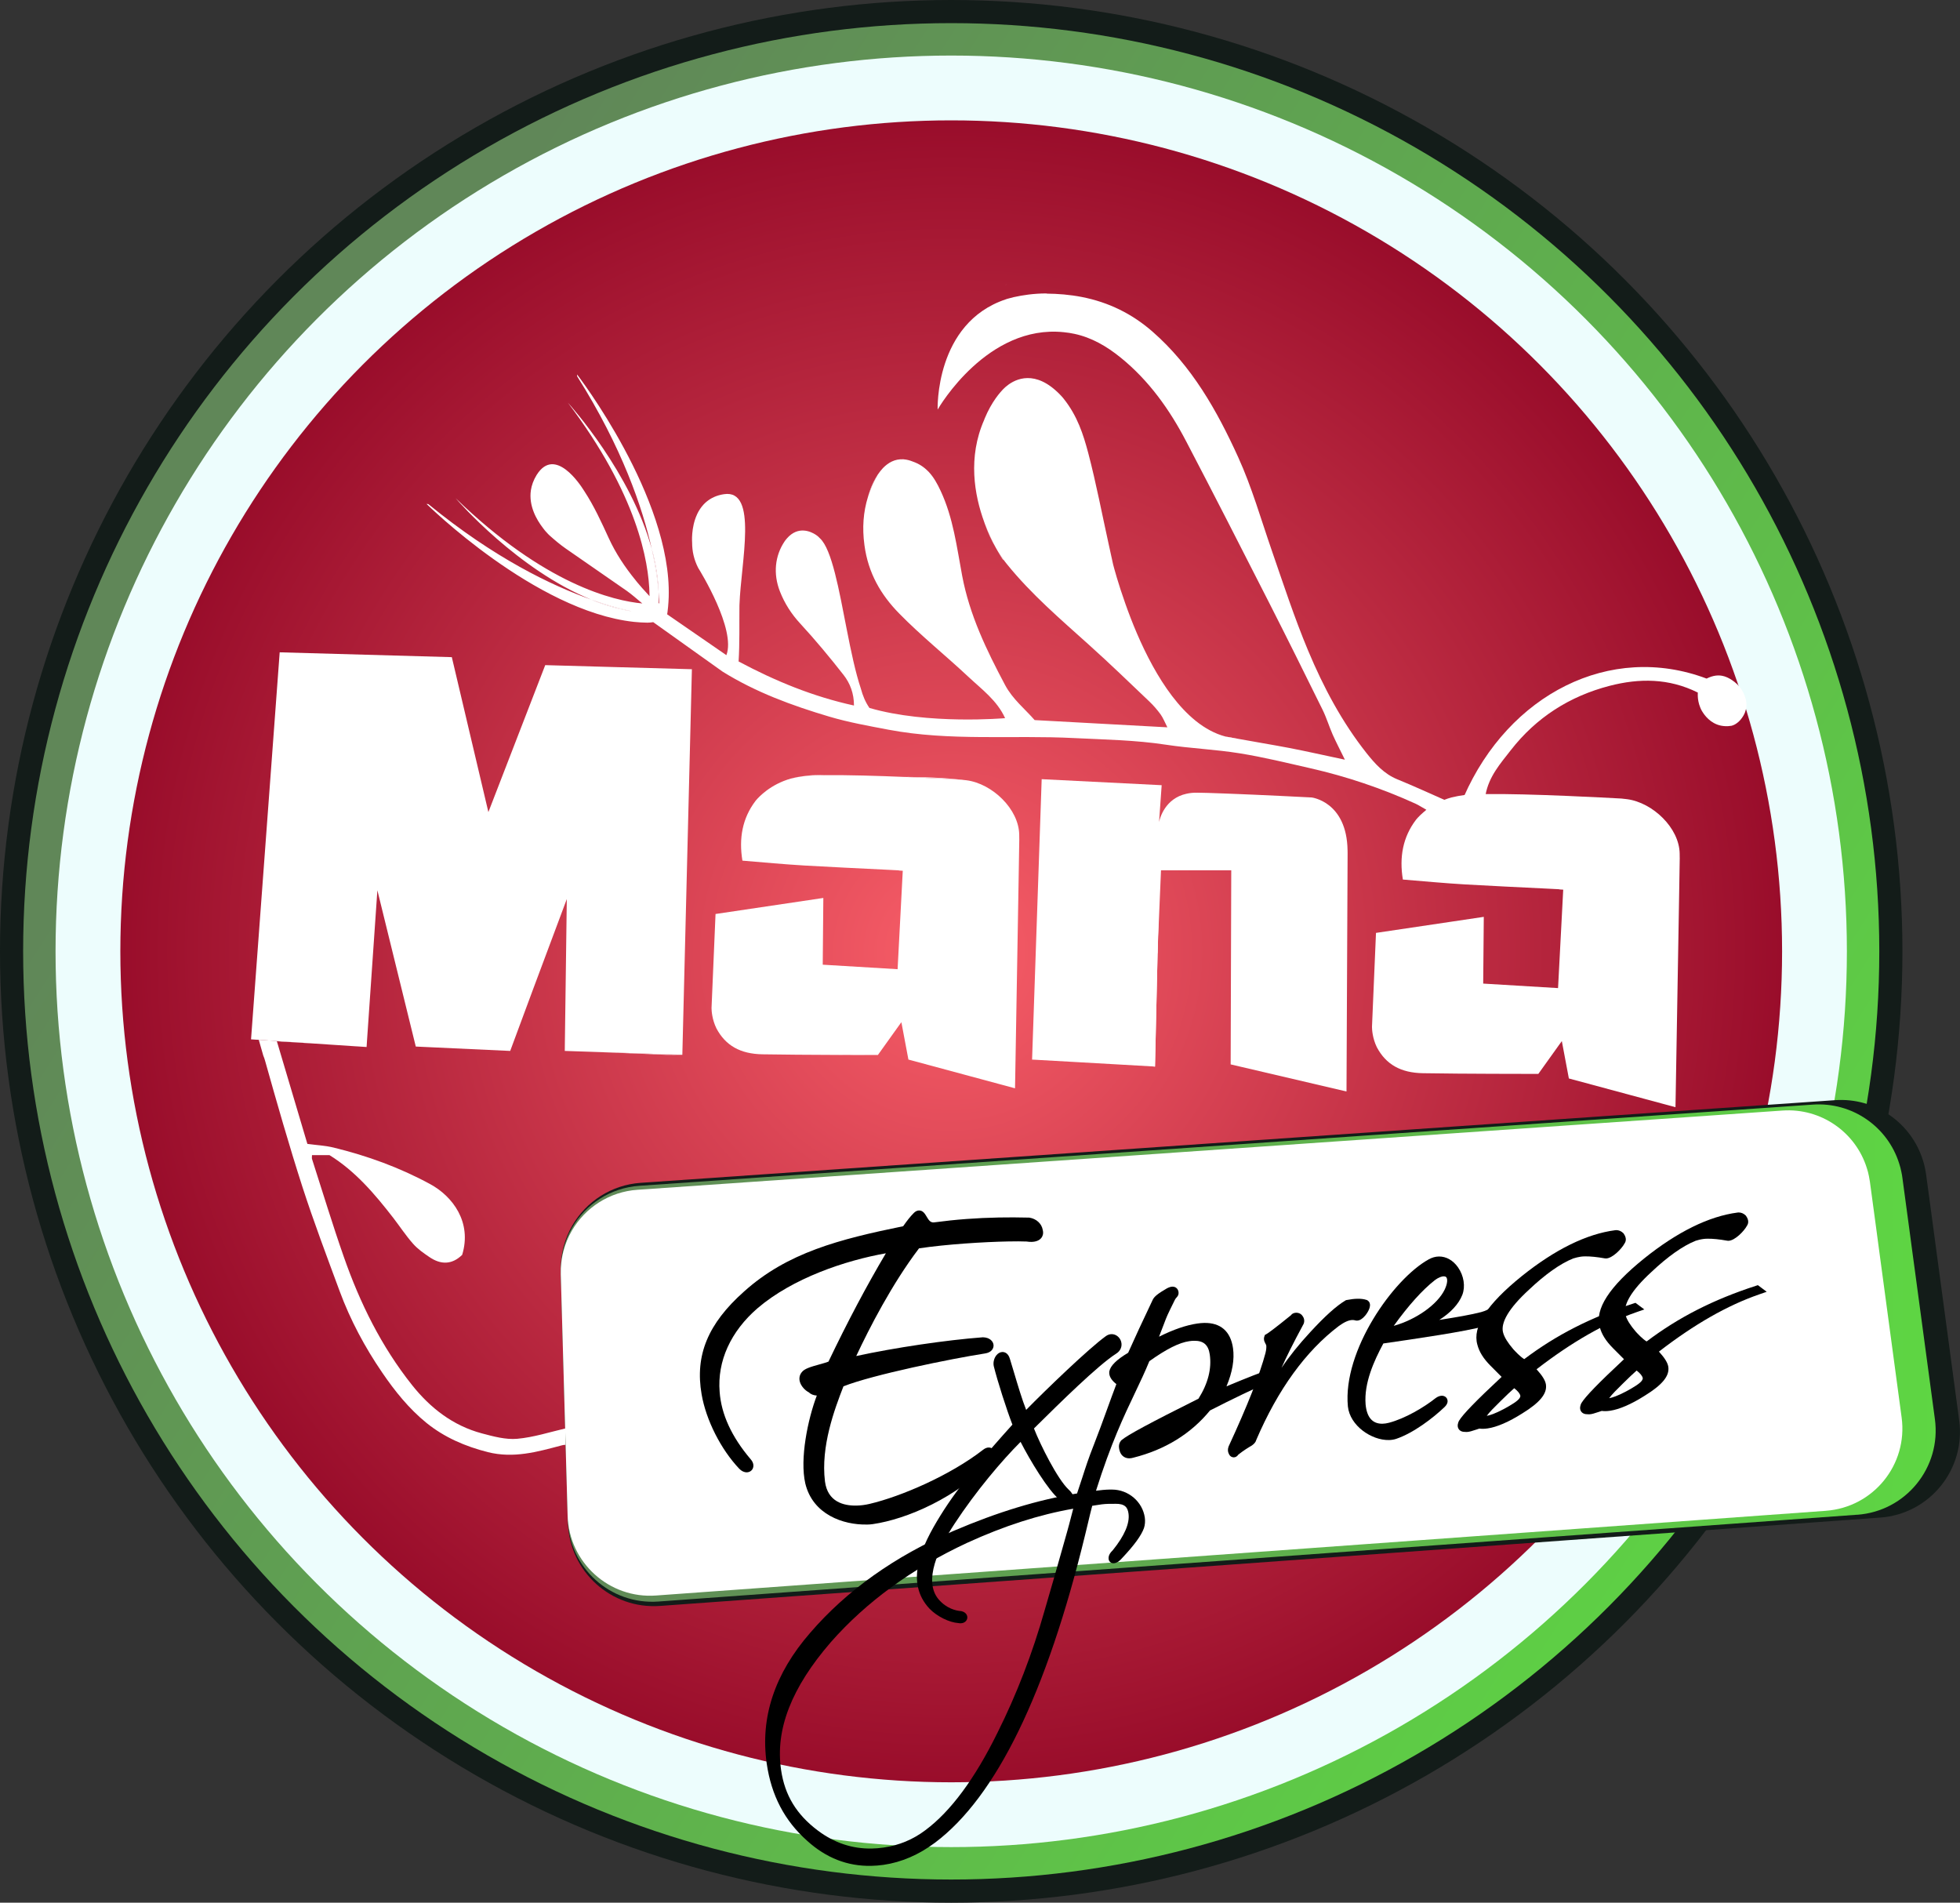
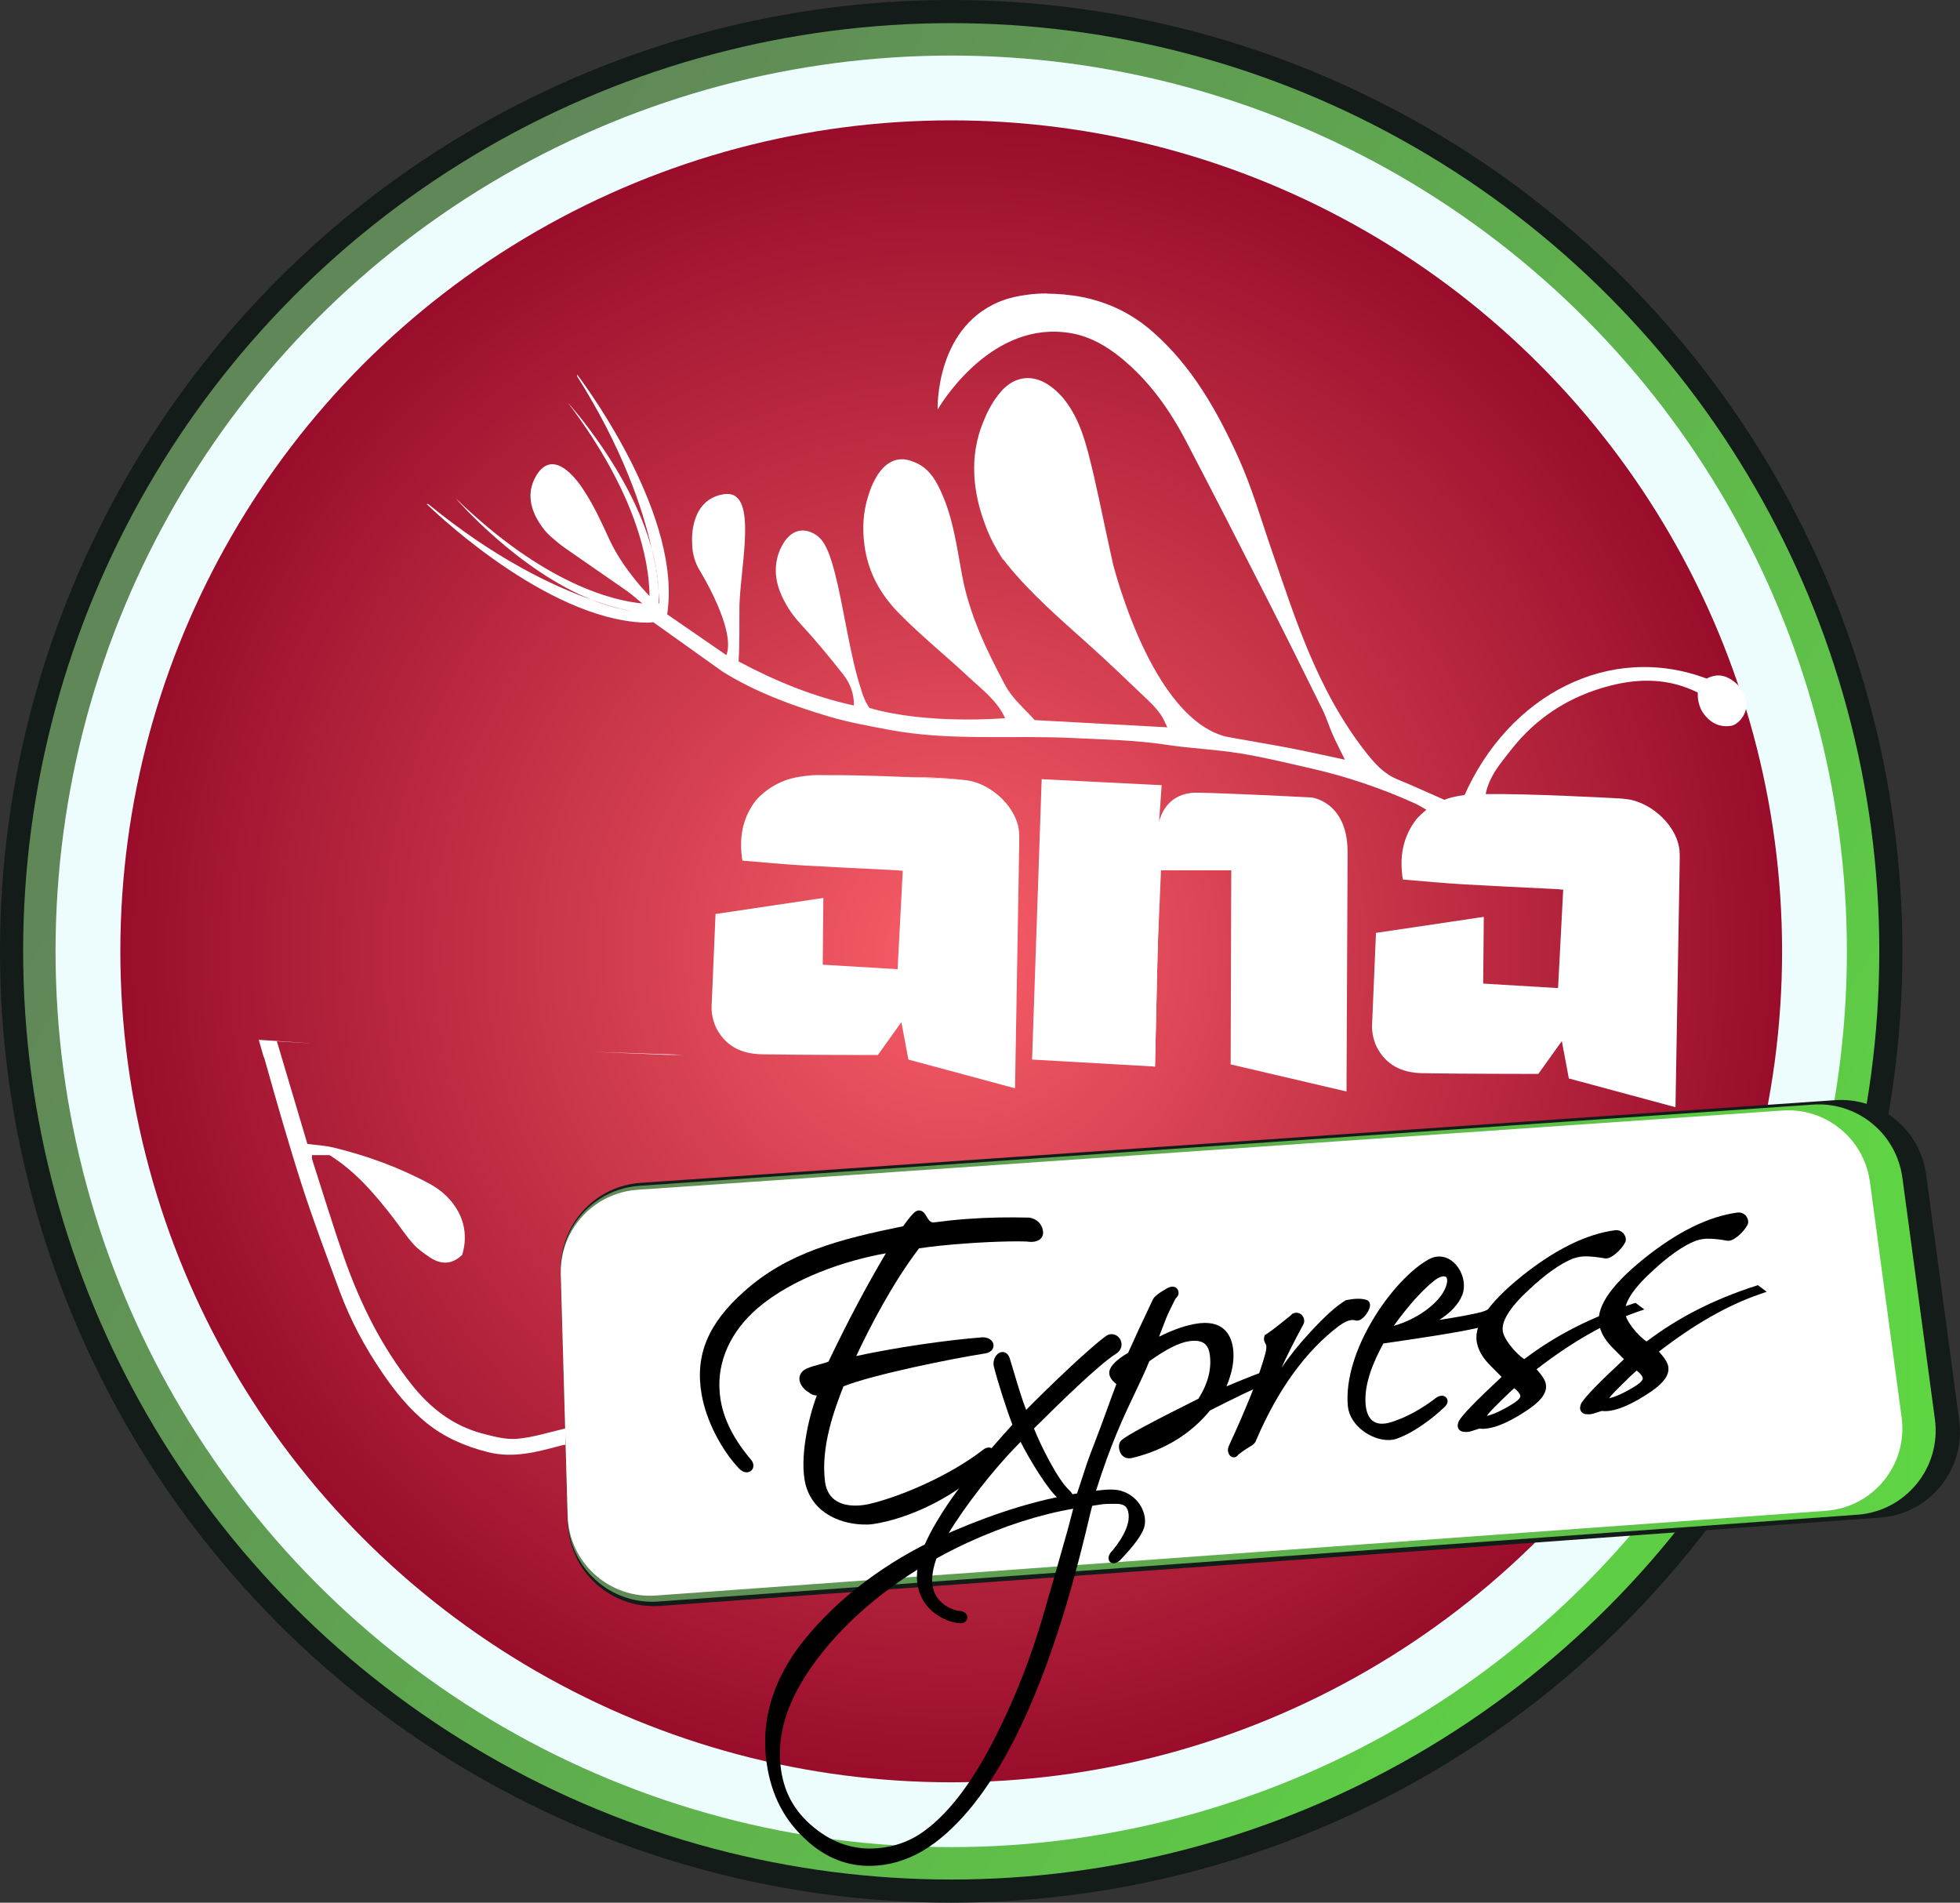
<svg xmlns="http://www.w3.org/2000/svg" xmlns:xlink="http://www.w3.org/1999/xlink" id="Capa_2" data-name="Capa 2" viewBox="0 0 892.02 865.82">
  <rect x="0" y="0" width="892.02" height="865.82" fill="#333333" stroke="none" />
  <defs>
    <style>
      .cls-1 {
        fill: #fff;
      }

      .cls-2 {
        fill: #131c19;
      }

      .cls-3 {
        fill: url(#Degradado_sin_nombre_3-2);
      }

      .cls-4 {
        fill: url(#Degradado_sin_nombre_3);
      }

      .cls-5 {
        fill: none;
      }

      .cls-6 {
        fill: url(#Degradado_sin_nombre_7);
      }

      .cls-7 {
        fill: #edfdfd;
      }
    </style>
    <linearGradient id="Degradado_sin_nombre_3" data-name="Degradado sin nombre 3" x1="131.51" y1="241.96" x2="845.2" y2="694.12" gradientUnits="userSpaceOnUse">
      <stop offset="0" stop-color="#608758" />
      <stop offset="1" stop-color="#5ed643" />
    </linearGradient>
    <radialGradient id="Degradado_sin_nombre_7" data-name="Degradado sin nombre 7" cx="432.91" cy="432.91" fx="432.91" fy="432.91" r="438.46" gradientUnits="userSpaceOnUse">
      <stop offset="0" stop-color="#f85e68" />
      <stop offset="1" stop-color="#8a0021" />
    </radialGradient>
    <linearGradient id="Degradado_sin_nombre_3-2" data-name="Degradado sin nombre 3" x1="255.21" y1="615.72" x2="880.95" y2="615.72" xlink:href="#Degradado_sin_nombre_3" />
  </defs>
  <g id="Capa_1-2" data-name="Capa 1">
    <g>
      <circle class="cls-2" cx="432.91" cy="432.91" r="432.91" />
      <circle class="cls-4" cx="432.91" cy="432.91" r="422.38" />
      <circle class="cls-7" cx="432.91" cy="432.91" r="407.63" />
      <circle class="cls-6" cx="432.91" cy="432.91" r="378.14" />
      <path class="cls-1" d="M270.31,478.67c10.95,.46,21.87,.9,32.82,1.32,2.3,.08,4.6,0,7.41,0l-40.23-1.32Zm0,0c10.95,.46,21.87,.9,32.82,1.32,2.3,.08,4.6,0,7.41,0l-40.23-1.32Zm0,0c10.95,.46,21.87,.9,32.82,1.32,2.3,.08,4.6,0,7.41,0l-40.23-1.32Zm0,0c10.95,.46,21.87,.9,32.82,1.32,2.3,.08,4.6,0,7.41,0l-40.23-1.32Zm0,0c10.95,.46,21.87,.9,32.82,1.32,2.3,.08,4.6,0,7.41,0l-40.23-1.32Zm0,0c10.95,.46,21.87,.9,32.82,1.32,2.3,.08,4.6,0,7.41,0l-40.23-1.32Zm0,0c10.95,.46,21.87,.9,32.82,1.32,2.3,.08,4.6,0,7.41,0l-40.23-1.32Zm0,0c10.95,.46,21.87,.9,32.82,1.32,2.3,.08,4.6,0,7.41,0l-40.23-1.32Z" />
      <path class="cls-1" d="M257.46,657.6c-.23-.08-.33-.13-.46-.13-.54,.06-1.11,.19-1.65,.33-10.93,2.91-21.64,5.92-33.28,3.01-10.36-2.62-19.84-6.72-28.03-13.35-7.93-6.45-14.34-14.42-20.11-22.88-7.91-11.57-14.48-23.86-19.34-37-5.82-15.76-11.78-31.5-16.95-47.47-6.11-18.98-11.6-38.2-17-57.41-.23-.84-.5-1.63-.84-2.41l-2.03-7.12,23.19,1.55h-.36l-14.59-.88,13.88,46.69c4.12,.57,8.18,.75,12.03,1.7,15.28,3.73,29.97,9.06,43.81,16.58,10.32,5.59,19.13,17.37,14.61,32.21-4.67,4.56-9.77,4.54-14.96,.98-2.64-1.8-5.32-3.66-7.39-6.03-3.27-3.68-5.99-7.85-9-11.76-8.41-10.84-17.23-21.26-29.05-28.57h-7.95c0,.8-.13,1.32,.02,1.78,4.79,14.86,9.31,29.83,14.48,44.56,7.33,20.97,17.1,40.77,31,58.25,8.31,10.46,18.63,18.5,31.77,22.02,5.27,1.4,10.9,2.95,16.18,2.47,7.43-.67,14.69-3.03,21.81-4.69l.21,7.56Z" />
      <path class="cls-1" d="M456.61,177.26l-.06-.02,.06-.06v.08Z" />
      <path class="cls-1" d="M295.58,270.29v.25c-.02-.08-.02-.17-.02-.25h.02Z" />
      <path class="cls-1" d="M298.78,274.79v.02l-.04-.02h.04Z" />
      <path class="cls-1" d="M249.24,242.83c-.69-.67-1.3-1.4-1.84-2.16,.71,.92,1.38,1.65,1.84,2.16Z" />
      <path class="cls-1" d="M411.46,209.05c-.13-.02-.25-.04-.38-.04,.02,0,.04-.02,.06-.02,.1,.02,.21,.04,.31,.06Z" />
      <path class="cls-1" d="M453.32,249.51c-2.07-3.54-3.77-7.26-5.13-11.13,1.72,4.52,3.58,8.33,5.13,11.13Z" />
      <path class="cls-1" d="M794.29,323.87c-.42,1.19-1.11,2.41-2.16,3.66-.23,.27-.46,.52-.69,.73-.06,.08-.15,.15-.23,.21-.17,.15-.31,.29-.48,.4-.88,.71-1.78,1.17-2.72,1.4-1.05,.17-2.01,.23-2.93,.17-5.27-.25-8.48-3.75-10.07-6.2-.02-.02-.04-.04-.04-.08-.13-.19-.25-.38-.38-.59-.13-.23-.25-.42-.33-.61-.1-.19-.19-.38-.25-.52-.06-.17-.15-.33-.21-.5-.8-1.93-1.05-3.75-1.11-5.02-.06-1.09,.02-1.76,.02-1.76-13.23-6.59-26.66-6.55-40.12-3.08-18.21,4.71-33.47,14.44-45.06,29.36-4.65,5.99-9.9,11.83-11.43,20.2-3.66,.04-6.95,.34-9.86,.84,20.41-46.49,66.52-70.22,110.45-53.69,3.06-1.53,5.65-1.74,7.95-1.05,.04,0,.06,0,.1,.02,.48,.15,.96,.33,1.4,.54,.04,0,.08,.04,.15,.06,2.37,1.15,6.53,3.87,8.04,9.23,.08,.23,.15,.44,.19,.67,.02,.08,.04,.19,.06,.29,.04,.08,.06,.19,.08,.27v.04c.31,1.55,.27,3.22-.38,4.98Z" />
      <path class="cls-1" d="M613.31,388v.86l-.5,107.83-52.72-12.33,.27-88.32h-32.67c-.19,2.2-.54,4.44-.57,6.66-.04,6.2-.02,12.37,0,18.54l-.92,40.19-.52,23.92h-.04l-.59-.04-32.65-1.86-21.43-1.21-1.26-.06,4.37-127.61,54.61,2.74-1.19,16.76c.38-1.76,2.72-10.72,12.47-12.87h.02c1.47-.33,3.1-.52,4.94-.48,1.42,.02,3.06,.06,4.81,.1,2.34,.08,4.94,.17,7.68,.27,2.11,.1,4.23,.19,6.34,.25,1.34,.06,2.66,.13,3.98,.17,.48,.02,.98,.04,1.49,.06,.36,.02,.69,.02,1.05,.04,4.27,.19,8.46,.38,12.2,.56,4.77,.23,8.83,.42,11.43,.57,1.93,.08,3.03,.15,3.03,.15,0,0,16.01,1.84,16.35,24.07,.02,.36,.02,.69,.02,1.05Z" />
      <path class="cls-1" d="M395.14,480.09c-.25,.02-.5,.02-.75,.02-5.36-.02-10.72-.04-16.07-.06l16.83,.04Z" />
      <path class="cls-1" d="M463.89,381.78l-.29,17.81-1.55,90.17-.1,5.48-48.52-13.08-3.2-17-1.36,1.88-9.33,13.04h-4.4l-16.83-.04c-10.42-.04-20.87-.1-31.29-.27-10.09-.17-16.81-3.98-20.97-11.8-2.01-4.14-2.2-8-2.22-9.19v-.1l1.82-42.76,35.18-5.23,13.88-2.07-.27,30.37,34.07,2.05,2.32-44.22,.04-.57-1.53-.1c-.17-.06-.33-.1-.48-.1-2.13-.1-4.29-.23-6.43-.33-12.1-.61-24.19-1.15-36.29-1.86-9.25-.54-18.48-1.42-28.26-2.22-1.67-10.15-.02-19.3,5.94-27.15,0,0,.02-.04,.08-.1,.04-.06,.1-.13,.19-.23,1.21-1.44,6.49-7.22,15.89-9.88h.02c2.01-.48,4.04-.86,6.09-1.13,.08,0,.17-.02,.25-.04,2.32-.21,5.46-.31,9.13-.36,10-.13,23.96,.29,36.15,.8h.17c11.68,.48,21.7,1.03,25.07,1.21,.13,0,.23,.02,.31,.02,.13,0,.27,0,.4,.02,.15,.02,.27,.04,.4,.06,.63,.04,1.28,.13,1.9,.21,11.7,1.51,23.86,13.1,23.99,24.82,0,.63,.02,1.26,.02,1.9Z" />
      <path class="cls-1" d="M764.47,390.38l-.29,17.81-1.55,90.17-.1,5.48-48.52-13.08-3.2-17-1.36,1.88-9.33,13.04h-4.4l-16.83-.04c-10.42-.04-20.87-.1-31.29-.27-10.09-.17-16.81-3.98-20.97-11.8-2.01-4.14-2.2-8-2.22-9.19v-.1l1.82-42.76,35.18-5.23,13.88-2.07-.27,30.37,34.07,2.05,2.32-44.22,.04-.57-1.53-.1c-.17-.06-.33-.1-.48-.1-2.13-.1-4.29-.23-6.43-.33-12.1-.61-24.19-1.15-36.29-1.86-9.25-.54-18.48-1.42-28.26-2.22-1.67-10.15-.02-19.3,5.94-27.15,0,0,.02-.04,.08-.1,.04-.06,.1-.13,.19-.23,1.21-1.44,6.49-7.22,15.89-9.88h.02c2.01-.48,4.04-.86,6.09-1.13,.08,0,.17-.02,.25-.04,2.32-.21,5.46-.31,9.13-.36,10-.13,23.96,.29,36.15,.8h.17c11.68,.48,21.7,1.03,25.07,1.21,.13,0,.23,.02,.31,.02,.13,0,.27,0,.4,.02,.15,.02,.27,.04,.4,.06,.63,.04,1.28,.13,1.9,.21,11.7,1.51,23.86,13.1,23.99,24.82,0,.63,.02,1.26,.02,1.9Z" />
      <path class="cls-1" d="M375.49,352.73c-3.66,.04-6.8,.15-9.13,.36,2.99-.38,6.03-.54,9.13-.36Z" />
      <path class="cls-1" d="M436.87,354.74c-3.37-.19-13.4-.73-25.07-1.21,8.35,.08,16.72,.29,25.07,1.21Z" />
      <line class="cls-5" x1="127.3" y1="290.18" x2="124.31" y2="290.09" />
-       <line class="cls-5" x1="127.38" y1="288.94" x2="127.3" y2="290.18" />
      <line class="cls-5" x1="114.26" y1="466.3" x2="114.01" y2="469.67" />
      <line class="cls-5" x1="166.9" y1="469.76" x2="117.78" y2="466.53" />
      <line class="cls-5" x1="194.94" y1="476.62" x2="166.92" y2="475.34" />
-       <path class="cls-1" d="M314.89,304.51l-.02,.88-4.33,174.6-40.23-1.32-13.27-.44,.02-2.18,.42-31.04,.48-35.89c-5.27,14.11-10.38,27.73-15.38,41.13l-.94,2.53-9.44,25.45-42.97-1.99c-5.8-23.55-11.43-46.49-17.48-71.1l-4.75,68.86-.08,1.34-.08,1.11-4.63-.31h-.17l-21.08-1.4-26.71-1.78,9.42-127.19,3.62-48.93,78.34,2.2,6.78,28.72,.04,.19,9.82,41.59,25.87-66.87,24.61,.69,42.13,1.17Z" />
-       <path class="cls-1" d="M162.21,469.48s-.02,.02-.04,.02c-.04,0-.08-.02-.13-.02h.17Z" />
      <line class="cls-5" x1="117.78" y1="466.53" x2="117.44" y2="465.36" />
      <line class="cls-5" x1="124.81" y1="491.06" x2="119.81" y2="473.65" />
      <path class="cls-1" d="M366.11,353.13c-2.05,.27-4.08,.65-6.09,1.13,1.53-.42,3.2-.77,4.96-1,.36-.04,.73-.08,1.13-.13Z" />
      <path class="cls-1" d="M438.09,354.81l-.1,.04c-.13-.02-.25-.04-.4-.06,.33,0,.5,.02,.5,.02Z" />
      <path class="cls-1" d="M563.77,361.34c-2.11-.06-4.23-.15-6.34-.25,2.05,.06,4.19,.15,6.34,.25Z" />
      <path class="cls-1" d="M527.12,421.24l-.92,40.19-.57,23.9v.02l-.59-.04-19.9-29.26s-9.84-26.41-9.84-27.02,12.7-24.57,12.7-24.57l4.08-16.79,11.26,.19,3.77,33.38Z" />
      <line class="cls-5" x1="469.71" y1="482.16" x2="467.28" y2="482.02" />
      <polyline class="cls-5" points="469.5 487.98 469.71 482.16 470.97 482.23 525.09 485.39" />
      <line class="cls-5" x1="533.47" y1="485.87" x2="525.64" y2="485.41" />
      <path class="cls-1" d="M526.78,434l1.91-45.18-11.6,2.46s-1.23,12.97-.27,14.74" />
      <line class="cls-5" x1="560.09" y1="484.36" x2="559.54" y2="484.24" />
      <line class="cls-5" x1="492.4" y1="483.44" x2="536.13" y2="485.94" />
      <path class="cls-1" d="M458.26,129.39c-.19,.08-.38,.15-.54,.19l-.13,.02c.21-.08,.44-.15,.67-.21Z" />
      <polygon class="cls-1" points="456.61 177.17 456.61 177.26 456.55 177.24 456.61 177.17" />
      <path class="cls-1" d="M456.61,254.57v.33s-1.05-1.49-2.55-4.12c.8,1.28,1.63,2.55,2.55,3.79Z" />
      <polygon class="cls-1" points="456.61 177.17 456.61 177.26 456.55 177.24 456.61 177.17" />
      <polygon class="cls-1" points="456.55 177.24 456.61 177.17 456.61 177.26 456.55 177.24" />
      <path class="cls-1" d="M457.72,176.02c-.17,.15-.31,.27-.44,.4,.27-.27,.42-.4,.42-.4h.02Z" />
-       <path class="cls-1" d="M563.08,336.16c-1.55-.13-3.33-.44-5.34-.96,1.78,.33,3.56,.67,5.34,.96Z" />
      <path class="cls-1" d="M395.01,226.11c.15-.63,1.49-5.63,4.42-10.07-1.88,3.33-3.35,6.66-4.42,10.07Z" />
      <path class="cls-1" d="M299.7,269.16c-.38-4.5-1.23-11.03-3.08-19.28,1.74,6.36,2.85,12.83,3.08,19.28Z" />
      <path class="cls-1" d="M295.62,271.19v.15l-.02-.02c0-.21,0-.42-.02-.65,.02,.17,.02,.36,.04,.52Z" />
      <path class="cls-1" d="M298.78,274.79v.02l-.04-.02h.04Z" />
      <path class="cls-1" d="M299.7,269.16c-.38-4.5-1.23-11.03-3.08-19.28,1.74,6.36,2.85,12.83,3.08,19.28Z" />
      <path class="cls-1" d="M658.38,364.43c-7.64-3.37-15.01-6.76-22.5-9.82-5.97-2.45-10.09-7.05-13.86-11.78-11.24-14.19-19.65-29.99-26.66-46.72-6.28-14.99-11.28-30.37-16.58-45.67-4.92-14.21-9.06-28.78-15.28-42.42-9.63-21.18-21.08-41.48-39.01-57.14-9.31-8.12-19.93-13.35-32.17-15.74-5.44-1.05-10.8-1.49-16.22-1.53l.48-.06c-.17,0-.36-.02-.52-.02-5.78,.02-10.76,.82-14.42,1.63-.1,.04-.21,.06-.31,.06-.98,.25-1.84,.48-2.62,.69-.02,0-.06,.02-.08,.02-.13,.04-.25,.06-.36,.1-.19,.08-.38,.15-.54,.19-32.38,10.82-31,50.15-31,50.15l.02-.02c.65-1.13,22.65-38.8,57.39-35.18,.04,0,.08,0,.15,.02,1.61,.15,3.16,.4,4.69,.73,7.81,1.67,14.65,5.61,21.14,10.88,12.83,10.42,22.21,23.63,29.76,38.11,12.68,24.24,25.12,48.62,37.53,73,8.29,16.3,16.43,32.69,24.53,49.12,1.78,3.62,2.95,7.56,4.58,11.26,1.59,3.56,3.41,7.03,5.55,11.41-9.15-1.93-17.2-3.77-25.33-5.34-7.83-1.49-15.7-2.76-23.55-4.21-.02,0-.06,0-.1-.02-1.78-.29-3.56-.63-5.34-.96-4.81-1.26-9.29-3.73-13.44-7.03-.08-.06-.19-.15-.27-.23-15.34-12.43-25.93-36.36-31.83-53.06-3.31-9.29-5.19-16.35-5.61-17.96-.06-.23-.08-.36-.08-.36-.61-2.72-1.19-5.48-1.8-8.2-3.12-14.09-5.8-28.28-9.46-42.22-2.24-8.43-4.94-16.87-11.18-24.68-.15-.17-.29-.36-.44-.54-.15-.19-.31-.38-.48-.54-.04-.06-.1-.13-.17-.19-.86-.94-1.74-1.78-2.57-2.51-11.05-9.8-19.61-4.33-22.69-1.65-.17,.15-.31,.27-.44,.4-.1,.06-.23,.19-.36,.34-1.65,1.59-5.61,6.01-8.81,13.73-.08,.19-.15,.36-.19,.54-7.56,17.12-4.48,34.28-.02,46.51,.1,.29,.21,.57,.29,.84,1.72,4.52,3.58,8.33,5.13,11.13,.23,.4,.44,.77,.65,1.13,.02,.06,.04,.1,.08,.15,.8,1.28,1.63,2.55,2.55,3.79,.54,.75,1.11,1.51,1.72,2.24,11.03,13.63,24.26,24.93,37.19,36.56,9.4,8.43,18.46,17.2,27.61,25.91,1.86,1.78,3.56,3.75,5.07,5.82,1.15,1.61,1.88,3.54,3.08,5.88-20.49-1.11-40.25-2.18-60.4-3.29-4.35-5-10.05-9.52-13.5-16.03-8.41-15.82-16.14-31.77-19.51-49.75-2.43-12.93-4.02-26.2-9.77-38.51-1.51-3.26-3.14-6.17-5.32-8.54-.17-.17-.33-.33-.5-.5-1.84-1.86-4.06-3.35-6.91-4.33,0,0-.02-.02-.04-.02-1.36-.54-2.64-.86-3.85-.96-.13-.02-.25-.04-.38-.04h-.02c-3.81-.21-6.84,1.53-9.21,3.96-.88,.94-1.67,1.95-2.39,3.01,0,.02-.02,.04-.04,.06-1.88,3.33-3.35,6.66-4.42,10.07-.02,.02,0,.04,0,.04l-.02,.02c-2.11,6.82-2.66,13.98-1.59,21.89,1.7,12.77,7.49,22.63,15.82,31.12,9.96,10.17,21.14,19.11,31.54,28.86,6.07,5.69,13.02,10.72,16.66,18.77,0,0-35.18,3.1-61.74-4.65-1.88-2.72-3.06-5.67-3.87-8.67v-.02c-2.51-7.47-4.54-17.25-6.47-27.1-3.52-18.04-6.76-36.38-12.16-41.38-.06-.06-.13-.1-.19-.17-.29-.33-.61-.63-.94-.9,0,0-.29-.25-.82-.59-2.09-1.36-7.95-4.25-13.12,1.7-.06,.08-.13,.15-.19,.23-.02,.04-.06,.06-.08,.1-.15,.17-.29,.33-.42,.5-.08,.13-.17,.23-.23,.33-.06,.08-.1,.15-.15,.21-4.37,6.51-5.25,14.69-2.11,22.73,2.13,5.44,5.21,10.26,9.27,14.65,6.89,7.47,13.4,15.32,19.67,23.32,2.99,3.81,4.77,8.41,4.77,13.96-18.69-4.1-35.64-11.07-52.51-20.05,.52-8.46,.29-16.89,.38-25.35,0-.17,.02-.33,.02-.52,.65-19.21,8.56-52.66-7.07-50.25-3.35,.5-5.92,1.76-7.91,3.41-.23,.19-.44,.38-.65,.57-.27,.25-.5,.5-.73,.73-1.23,1.34-2.2,2.85-2.93,4.4v.04c-2.85,6.11-2.26,12.93-2.26,12.93,0,3.87,.82,7.68,2.76,11.47,0,0,.02,.02,.04,.06,.9,1.44,17.25,27.94,12.79,39.64l-26.96-18.59c.06-.33,.13-.71,.17-1.09v-.04c.42-2.93,.54-6.72,.54-6.72,1.36-45.44-41.69-101.28-41.69-101.28l.02,.82c20.53,32.55,29.8,59.96,33.97,78.61,1.74,6.36,2.85,12.83,3.08,19.28-.38-4.5-1.23-11.03-3.08-19.28-9.4-34.56-36.94-65.24-38.18-66.6,31.6,41.78,36.84,72.38,37.13,87.01v.38c.02,.17,.02,.36,.04,.52v.15l-.02-.02c-.84-.9-1.63-1.76-2.41-2.66-.29-.31-.59-.63-.86-.94-.73-.84-1.44-1.67-2.16-2.51-.23-.31-.48-.61-.73-.9-.06-.08-.13-.17-.19-.25-4.83-5.92-9.02-12.2-12.22-19.17-3.35-7.3-6.7-14.65-11.11-21.37,0,0,0-.02-.02-.04-.06-.08-.13-.17-.17-.25-1.59-2.57-13.12-20.26-21.43-7.18-.02,.02-.04,.06-.06,.08-1.46,2.39-2.3,4.73-2.64,7.01-1.05,7.1,2.62,13.42,5.46,17.1,.1,.17,.21,.31,.33,.44,.13,.17,.27,.33,.4,.5,.4,.48,.75,.88,1.07,1.23,.13,.15,.25,.29,.38,.42,.17,.17,.29,.31,.42,.44,.27,.25,.42,.4,.42,.4,2.34,2.09,4.75,4.14,7.33,5.94,9.27,6.49,18.63,12.85,27.9,19.34,1.17,.84,2.28,1.74,3.56,2.78l.06,.06c1,.84,2.09,1.78,3.39,2.85-12.96-1.21-44.37-8.52-84.98-47.91,1.07,1.24,28.36,32.63,61.74,46.15-18.02-6.38-44.2-18.92-74.15-43.45l-.82-.1s49.42,48.81,94.41,53.69c2.01,.21,4.04,.33,6.03,.36h.08c.9-.02,1.8-.08,2.66-.23l31.44,22.42,.15,.1c15.07,9.38,31.58,15.43,48.47,20.45,8.83,2.62,17.98,4.25,27.04,5.97,28,5.3,56.39,2.36,84.56,3.81,13.88,.69,27.84,.9,41.65,3.01,11.16,1.7,22.5,2.13,33.63,3.93,10.82,1.74,21.5,4.37,32.19,6.8,16.43,3.73,32.32,9.1,47.66,16.05,1.53,.69,2.95,1.65,5.07,2.83-.48,.59-.96,1.11-1.4,1.61,2.07-1.72,5.48-3.96,10.63-5.69Zm-376.97-87.49c-4.12-1.03-8.18-2.36-12.16-4,4.5,1.59,8.48,2.78,11.87,3.7,2.45,.65,4.58,1.15,6.4,1.53-2.05-.31-4.08-.73-6.11-1.24Zm17.37-2.13l-.04-.02h.04v.02Zm.9-.44c.08-1.65,.08-3.31,.04-4.96,.19,2.32,.27,4.1,.27,5.27l-.31-.31Z" />
-       <path class="cls-1" d="M287.52,278.18c-2.05-.31-4.08-.73-6.11-1.24-4.12-1.03-8.18-2.36-12.16-4,4.5,1.59,8.48,2.78,11.87,3.7,2.45,.65,4.58,1.15,6.4,1.53Z" />
      <path class="cls-1" d="M287.52,278.18c-2.05-.31-4.08-.73-6.11-1.24-4.12-1.03-8.18-2.36-12.16-4,4.5,1.59,8.48,2.78,11.87,3.7,2.45,.65,4.58,1.15,6.4,1.53Z" />
      <path class="cls-1" d="M298.78,274.79v.02l-.04-.02h.04Z" />
      <path class="cls-1" d="M287.52,278.18c-2.05-.31-4.08-.73-6.11-1.24l-.29-.29c2.45,.65,4.58,1.15,6.4,1.53Z" />
      <line class="cls-5" x1="303.32" y1="279.39" x2="303.05" y2="279.21" />
      <line class="cls-5" x1="297.29" y1="283.14" x2="297.12" y2="283.04" />
      <path class="cls-2" d="M855.7,690.58l-555.29,40.21c-22.23,1.61-41.32-15.66-41.94-37.93l-1-35.27-.21-7.56-2.03-71.64c-.21-7.56,1.72-14.67,5.27-20.78,6.32-10.84,17.73-18.44,31.12-19.36l440.24-30.47,12.5-.86,90.75-6.28c18.31-1.28,34.72,10.32,40.02,27.31,.42,1.26,.75,2.55,1,3.87,.19,.86,.33,1.74,.46,2.62l3.1,22.94,1.46,10.95,1.4,10.36,9.1,67.65c3.01,22.35-13.44,42.61-35.96,44.25Z" />
      <path class="cls-3" d="M845.27,689.28l-545.65,39.51c-21.84,1.58-40.6-15.38-41.21-37.27l-.99-34.65-.21-7.42-1.99-70.4c-.21-7.42,1.69-14.42,5.18-20.42,6.21-10.65,17.42-18.12,30.58-19.02l432.59-29.94,12.28-.84,89.18-6.17c18-1.25,34.12,10.14,39.32,26.84,.41,1.23,.74,2.51,.99,3.8,.19,.84,.33,1.71,.45,2.57l3.04,22.54,1.44,10.76,1.38,10.18,8.95,66.47c2.96,21.96-13.2,41.87-35.33,43.48Z" />
      <path class="cls-1" d="M831,687.5l-532.45,38.55c-21.31,1.55-39.62-15.01-40.22-36.37l-.96-33.82-.2-7.25-1.95-68.7c-.2-7.24,1.65-14.07,5.06-19.93,6.06-10.4,17-17.68,29.84-18.56l422.13-29.22,11.98-.82,87.02-6.02c17.56-1.22,33.29,9.89,38.37,26.19,.4,1.2,.72,2.45,.96,3.71,.18,.82,.32,1.67,.44,2.51l2.97,22,1.4,10.5,1.34,9.93,8.73,64.86c2.89,21.43-12.88,40.86-34.48,42.43Z" />
      <g>
        <path d="M394.52,693.75c-10.8,.21-24.62-4.56-28.02-18.7-2.57-11.2,1.14-29.2,5.24-39.99-1.54-.1-2.77-.61-3.68-1.5-1.63-.83-3.48-2.73-4.05-4.84-.42-1.55-.11-3.07,.88-4.28,1.17-1.57,3.82-2.39,8.06-3.56,1.47-.41,2.99-.83,4.1-1.26,8.6-18,17.37-34.56,26.12-49.3-18.48,3.27-42.35,11.29-58.36,24.96-12.27,10.59-18.42,24.12-17.29,38.08,.72,10.18,5.45,20.47,14.06,30.61,1.76,1.95,1.32,3.61,1.05,4.24-.47,1.07-1.52,1.75-2.74,1.78-1.2,.02-2.43-.56-3.46-1.64-8.38-8.85-15.1-22.14-17.12-33.87-3.08-17.72,2.86-32.13,19.27-46.72,19.74-17.78,43.5-23.83,72.46-29.76,1.74-2.49,3.16-4.34,4.94-6.12,.73-.69,1.48-1.03,2.26-1.05,1.8-.03,2.72,1.52,3.46,2.76,.99,1.69,1.7,2.71,3.16,2.68,.15,0,.3-.02,.46-.04,9.62-1.29,19.19-2.01,29.26-2.2,4.39-.08,8.86-.07,13.67,.05h.13s.13,.02,.13,.02c3.17,.5,5.6,2.75,6.07,5.64,.42,1.69-.1,2.85-.61,3.52-.89,1.18-2.45,1.83-4.52,1.87-.7,.01-1.46-.05-2.21-.17-2.19-.09-5.1-.1-8.45-.03-10.97,.21-28.17,1.28-40.53,3.14-12.37,16.29-22.68,36.44-28.57,49,17.62-3.81,40.67-7.24,57.62-8.53,3.12,.06,4.76,1.84,4.87,3.57,.09,1.48-.89,3.36-3.94,3.8-15.16,2.35-51.04,9.66-64.37,14.95-4.05,10.43-10.39,27.29-8.41,43.29,1.21,9.28,8.47,11.09,14.34,10.98,1.96-.04,3.99-.3,6.04-.79,14.2-3.35,36.49-12.89,51.62-24.64,.83-.65,1.66-.98,2.48-1,1.26-.02,2.35,.74,2.77,1.94,.48,1.38,0,2.98-1.19,3.98-15.99,16.89-38.81,26.71-54.35,28.95-.76,.11-1.67,.18-2.64,.2Z" />
        <path d="M437.21,738.69c-.32,0-.64-.02-.98-.09-4.24-.29-9.75-3.01-13.17-6.53-11.35-12.08-3.87-28.23,4.95-42.44,8.59-13.93,21.29-28.65,32.75-41.34-2.69-6.96-6.8-19.84-8.48-26.6-.36-1.7,.11-3.61,1.17-4.94,.76-.96,1.74-1.49,2.76-1.51,.76-.01,2.62,.27,3.43,3.19,.55,1.73,1.18,3.87,1.86,6.16,1.66,5.57,3.65,12.28,5.52,16.98,8.8-8.99,28.49-27.97,36.33-33.6,.79-.55,1.65-.84,2.51-.86,1.98-.04,3.78,1.36,4.38,3.39,.62,2.12-.27,4.27-2.26,5.49-8.31,5.27-26.33,23.09-36.01,32.66l-1.4,1.39c3.02,7.71,10.77,23.11,15.71,27.73,.71,.67,2.88,2.69,2.09,4.74-.37,.96-1.28,1.56-2.38,1.59-1.17,.02-2.55-.6-3.88-1.76-5.11-4.13-13.51-18.1-17.63-26.21-8.38,8.34-20.37,22.48-30.07,37.29-7.24,11.04-14.37,25.98-7.22,34.4,3.64,4.21,7.92,5.14,10.15,5.32h.16s.15,.05,.15,.05c1.96,.48,2.71,1.89,2.58,3.07-.15,1.39-1.39,2.39-3,2.42Z" />
        <path d="M396.47,849.07c-10.74,.21-20.52-3.61-29.07-11.36-10.31-9.12-16.35-20.65-18.46-35.24-3.02-20.93,3.65-40.95,19.84-59.51,16.56-19.21,38.46-34.78,65.1-46.27,20.23-8.66,38.66-14.25,56.3-17.08,.94-2.73,1.69-5.08,2.43-7.35,1.44-4.49,2.8-8.72,5.33-15.1,2.02-5.14,3.96-10.49,5.84-15.66,1.41-3.88,2.82-7.77,4.29-11.65-1.76-1.39-3.46-3.29-3.23-5.62l.03-.2c.54-2.59,3.27-5.28,8.57-8.45,1.22-2.66,1.9-4.16,2.5-5.5,1.38-3.08,2.38-5.31,8.69-18.63,.7-1.47,2.39-2.82,6.46-5.18,1.05-.53,1.8-.76,2.49-.77,1.45-.03,2.56,.94,2.77,2.4,.2,1.36-.5,2.11-.88,2.52-.25,.27-.56,.6-.97,1.48-3.3,6.65-3.47,7.12-4.64,10.22-.51,1.35-1.19,3.17-2.37,6.15,6.5-3.25,12.36-5.26,17.47-6,1.06-.15,2.08-.24,3.04-.26,7.5-.15,12.05,3.81,13.15,11.44,.74,5.12-.26,10.96-2.96,17.41,10.61-4.41,16.26-6.6,18.44-7.15,.5-.22,.95-.33,1.42-.34,.36,0,.72,.05,1.08,.17l.3,.1,.26,.19c1.07,.8,1.28,2.21,.48,3.29-.58,.77-1.21,1.15-1.81,1.45-8.08,3.55-17.61,8.12-27.67,13.27-8.71,10.63-20.45,17.86-34.89,21.49-.58,.17-1.21,.28-1.78,.29-1.22,.02-4.11-.38-4.73-4.66-.18-1.26,.08-2.3,.81-3.28l.13-.17,.16-.14c2.63-2.29,12.8-7.77,35.05-18.89,4.34-6.89,6.07-13.66,5.14-20.11-.64-4.4-2.86-6.33-7.22-6.24-.66,.01-1.37,.07-2.11,.18-4.6,.66-10.38,3.56-18.17,9.11-1.96,4.8-4.12,9.33-6.4,14.13-5.19,10.88-11.04,23.16-17.88,44.82,2.09-.28,4.11-.49,6.08-.53,.43,0,.86,0,1.28,0,7.41,.04,13.81,5.52,14.86,12.74,.23,1.6,.09,3.35-.39,4.79-1.21,3.38-4.45,7.82-9.92,13.62-1.08,1.24-2.12,2.14-3.53,2.34l-.12,.02-.29,.02c-1.12,.02-2.05-.75-2.21-1.84-.25-1.73,.85-3.09,1.89-4.1,5.38-6.66,7.78-12.3,7.14-16.74-.39-2.69-1.57-4.47-6.06-4.38l-.58,.02c-.9-.02-1.58-.02-2.21,0-2.5,.05-4.18,.33-6.3,.68-.44,.07-.89,.15-1.36,.22-.66,2.48-1.27,5.04-1.9,7.73-.41,1.75-.83,3.51-1.27,5.27-17.55,72.23-40.56,119.43-68.38,140.3-7.39,5.51-15.26,8.9-23.41,10.08-1.89,.27-3.78,.43-5.62,.46Zm92-162.53c-15.56,2.71-31.42,7.81-48.36,15.56-25.02,11.66-45.88,26.86-61.99,45.18-17.9,20.68-25.31,39.68-22.65,58.08,1.67,11.57,7.02,20.38,16.84,27.72,7.42,5.55,15.64,8.28,24.43,8.11,1.77-.03,3.59-.18,5.42-.45,7.02-1.01,13.41-3.67,18.99-7.9,11.52-8.56,22.57-23.49,32.84-44.41,8.68-17.34,15.89-36.05,21.44-55.63,2.68-9.05,5.41-18.72,8.05-28.07l2.15-7.6c.57-1.99,1.16-4.24,1.81-6.76,.32-1.21,.65-2.49,1-3.83Z" />
        <path d="M561.53,663.18c-.48,0-1.67-.14-2.31-1.7-.45-.88-.51-1.94-.12-3.11l.08-.21c8.55-18.49,14.18-32.76,16.74-42.4,.38-1.55,.49-2.72,.36-3.62-.03-.09-.33-.68-.59-1.2-.31-.61-.67-1.55-.28-2.71l.25-.75,.69-.38c.8-.44,3.4-2.29,11.18-8.59,.33-.47,.89-.95,1.87-1.1,.2-.03,.35-.04,.51-.04,1.23-.02,2.34,.56,2.94,1.54,.9,1.17,.96,2.85,.15,4.08-4.45,8.26-7.68,14.7-9.76,19.48,3.52-5.24,7.91-10.71,13.16-16.37,6.59-7.16,11.79-11.83,15.87-14.27l.3-.18,.34-.07c1.86-.36,3.46-.55,4.89-.57,1.61-.03,2.96,.14,4.12,.53l.3,.1,.26,.19c.45,.33,.88,.76,1,1.63,.32,2.22-1.96,4.98-2.22,5.28-1.23,1.45-2.46,2.19-3.67,2.22-.35,0-.68-.05-1-.16-.37-.09-.74-.13-1.13-.12-1.62,.03-3.62,.92-6.11,2.71-15.07,11.39-27.74,28.86-37.63,51.92-.2,.86-.88,1.71-1.99,2.48-1.65,.96-3.69,2.21-6.13,4.13-.55,.82-1.25,1.24-2.07,1.26Z" />
        <path d="M632.09,655.3c-7.86,.15-17.72-6.49-18.65-15.29-2.42-25.31,20.66-58.05,36.81-66.94,1.48-.82,3.02-1.26,4.58-1.29,3.32-.06,6.51,1.74,8.75,4.96,2.65,3.79,3.41,8.71,1.93,12.52-1.63,4.17-5.31,8.09-10.47,11.38,7.61-1.18,14.62-2.39,19.04-3.56,4.02-1.03,8.59-4.36,10.97-7.06,.65-1.18,1.66-1.89,2.76-1.91,.89-.02,1.69,.43,2.14,1.18,.32,.54,.72,1.69-.22,3.35-2.22,3.23-7.6,8.95-14.23,10.84-7.46,2.29-31.99,5.86-45.92,7.87-4.28,7.94-8.85,18.08-8.08,27.71,.55,5.93,3.15,8.9,7.71,8.81h0c.93-.02,1.92-.17,2.94-.44,7.33-1.92,15.91-7,21.16-11.17,.95-.72,1.94-1.1,2.83-1.12,1.13-.02,2.09,.56,2.49,1.52,.27,.65,.49,1.99-1.15,3.58-5.27,5.05-14.21,11.88-22.09,14.53-1.02,.33-2.12,.51-3.3,.53Zm24.96-74.5c-.65,.01-2.06,.26-4.09,1.8-5.57,4.34-11.97,11.46-18.65,20.74,10.1-2.82,19.93-9.66,23.23-16.6,1.31-2.83,1.26-4.66,.76-5.41-.09-.13-.35-.54-1.26-.52Z" />
        <path d="M667.51,651.63c-.19,0-.38,0-.55-.02h0c-1.45,.03-2.49-.41-3.09-1.31-.92-1.38-.2-3.02,.04-3.56l.11-.21c1.69-2.87,7.69-9.06,19.38-19.97l-5.08-5.1c-3.22-3.26-5.11-6.29-5.95-9.54-2.33-8.13,4.27-18.35,20.19-31.2,15.17-12.16,29.47-19.19,42.51-20.9,.14-.02,.31-.03,.48-.04,1.17-.02,2.31,.46,3.21,1.35l.13,.13,.1,.15c1.38,1.99,1.01,3.46,.39,4.39-1.31,2.46-5.52,6.81-8.45,6.87-.21,0-.41-.01-.6-.05-3.51-.63-6.62-.94-9-.9-.75,.01-1.41,.06-1.99,.15-1.01,.15-2.18,.43-3.39,.81-5.81,2.34-12.64,7.15-20.14,14.25-9.03,8.29-13.07,15.07-11.69,19.63,.59,2.07,2.1,4.49,4.63,7.45,.8,.86,3.1,3.37,4.95,4.47,14.55-10.99,30.36-19.04,49.65-25.3l.98-.32,4.02,3.01-3.54,1.23c-14.46,5.03-29.37,13.54-45.51,26,2.64,2.89,4.01,5.12,4.27,6.94,.6,4.15-2.74,8.21-10.82,13.18-6.06,3.83-11.49,6.18-15.69,6.79-.76,.11-1.42,.17-2.02,.18s-1.18-.02-1.77-.1c-.48,.15-.92,.3-1.34,.44-1.89,.63-3.26,1.08-4.42,1.11Zm21.63-19.92c-1.55,1.36-3.64,3.34-6.22,5.89-2.73,2.67-5.12,5.06-6.28,6.69,1.43-.24,3.82-1.02,7.72-3.08,3.37-1.83,6.61-3.74,7.35-5.2,.25-.47,.23-.74,.22-.8-.14-.98-1.08-2.16-2.79-3.5Z" />
        <path d="M723.21,643.59c-.19,0-.38,0-.55-.02h0c-1.45,.03-2.49-.41-3.09-1.31-.92-1.38-.2-3.02,.04-3.56l.05-.11,.06-.1c1.69-2.87,7.69-9.06,19.38-19.97l-5.08-5.1c-3.22-3.26-5.11-6.29-5.95-9.54-2.33-8.13,4.27-18.35,20.19-31.2,15.17-12.16,29.47-19.19,42.51-20.9,.14-.02,.31-.03,.47-.04,1.17-.02,2.32,.46,3.22,1.35l.13,.13,.1,.15c1.38,1.99,1.01,3.47,.39,4.39-1.3,2.46-5.52,6.81-8.45,6.87-.21,0-.41-.01-.6-.05-3.51-.63-6.62-.94-9-.9-.75,.01-1.42,.06-1.99,.15-1.28,.18-2.55,.54-3.39,.81-5.82,2.34-12.64,7.16-20.14,14.25-9.03,8.29-13.07,15.07-11.69,19.63,.59,2.06,2.09,4.49,4.63,7.45,.8,.87,3.1,3.37,4.95,4.47,14.55-10.99,30.36-19.04,49.65-25.3l.98-.32,4.02,3.01-3.54,1.23c-14.46,5.03-29.37,13.54-45.51,26,2.64,2.89,4.01,5.12,4.27,6.94,.6,4.15-2.74,8.21-10.82,13.18-6.06,3.83-11.49,6.18-15.69,6.79-.76,.11-1.42,.17-2.02,.18s-1.18-.02-1.77-.1c-.47,.15-.92,.3-1.33,.44-1.9,.63-3.27,1.09-4.43,1.11Zm21.64-19.92c-1.55,1.36-3.64,3.34-6.22,5.89-2.73,2.67-5.12,5.06-6.28,6.69,1.43-.24,3.82-1.02,7.72-3.08,3.37-1.83,6.61-3.74,7.35-5.2,.25-.47,.23-.74,.22-.8-.14-.98-1.08-2.16-2.78-3.5Z" />
      </g>
    </g>
  </g>
</svg>